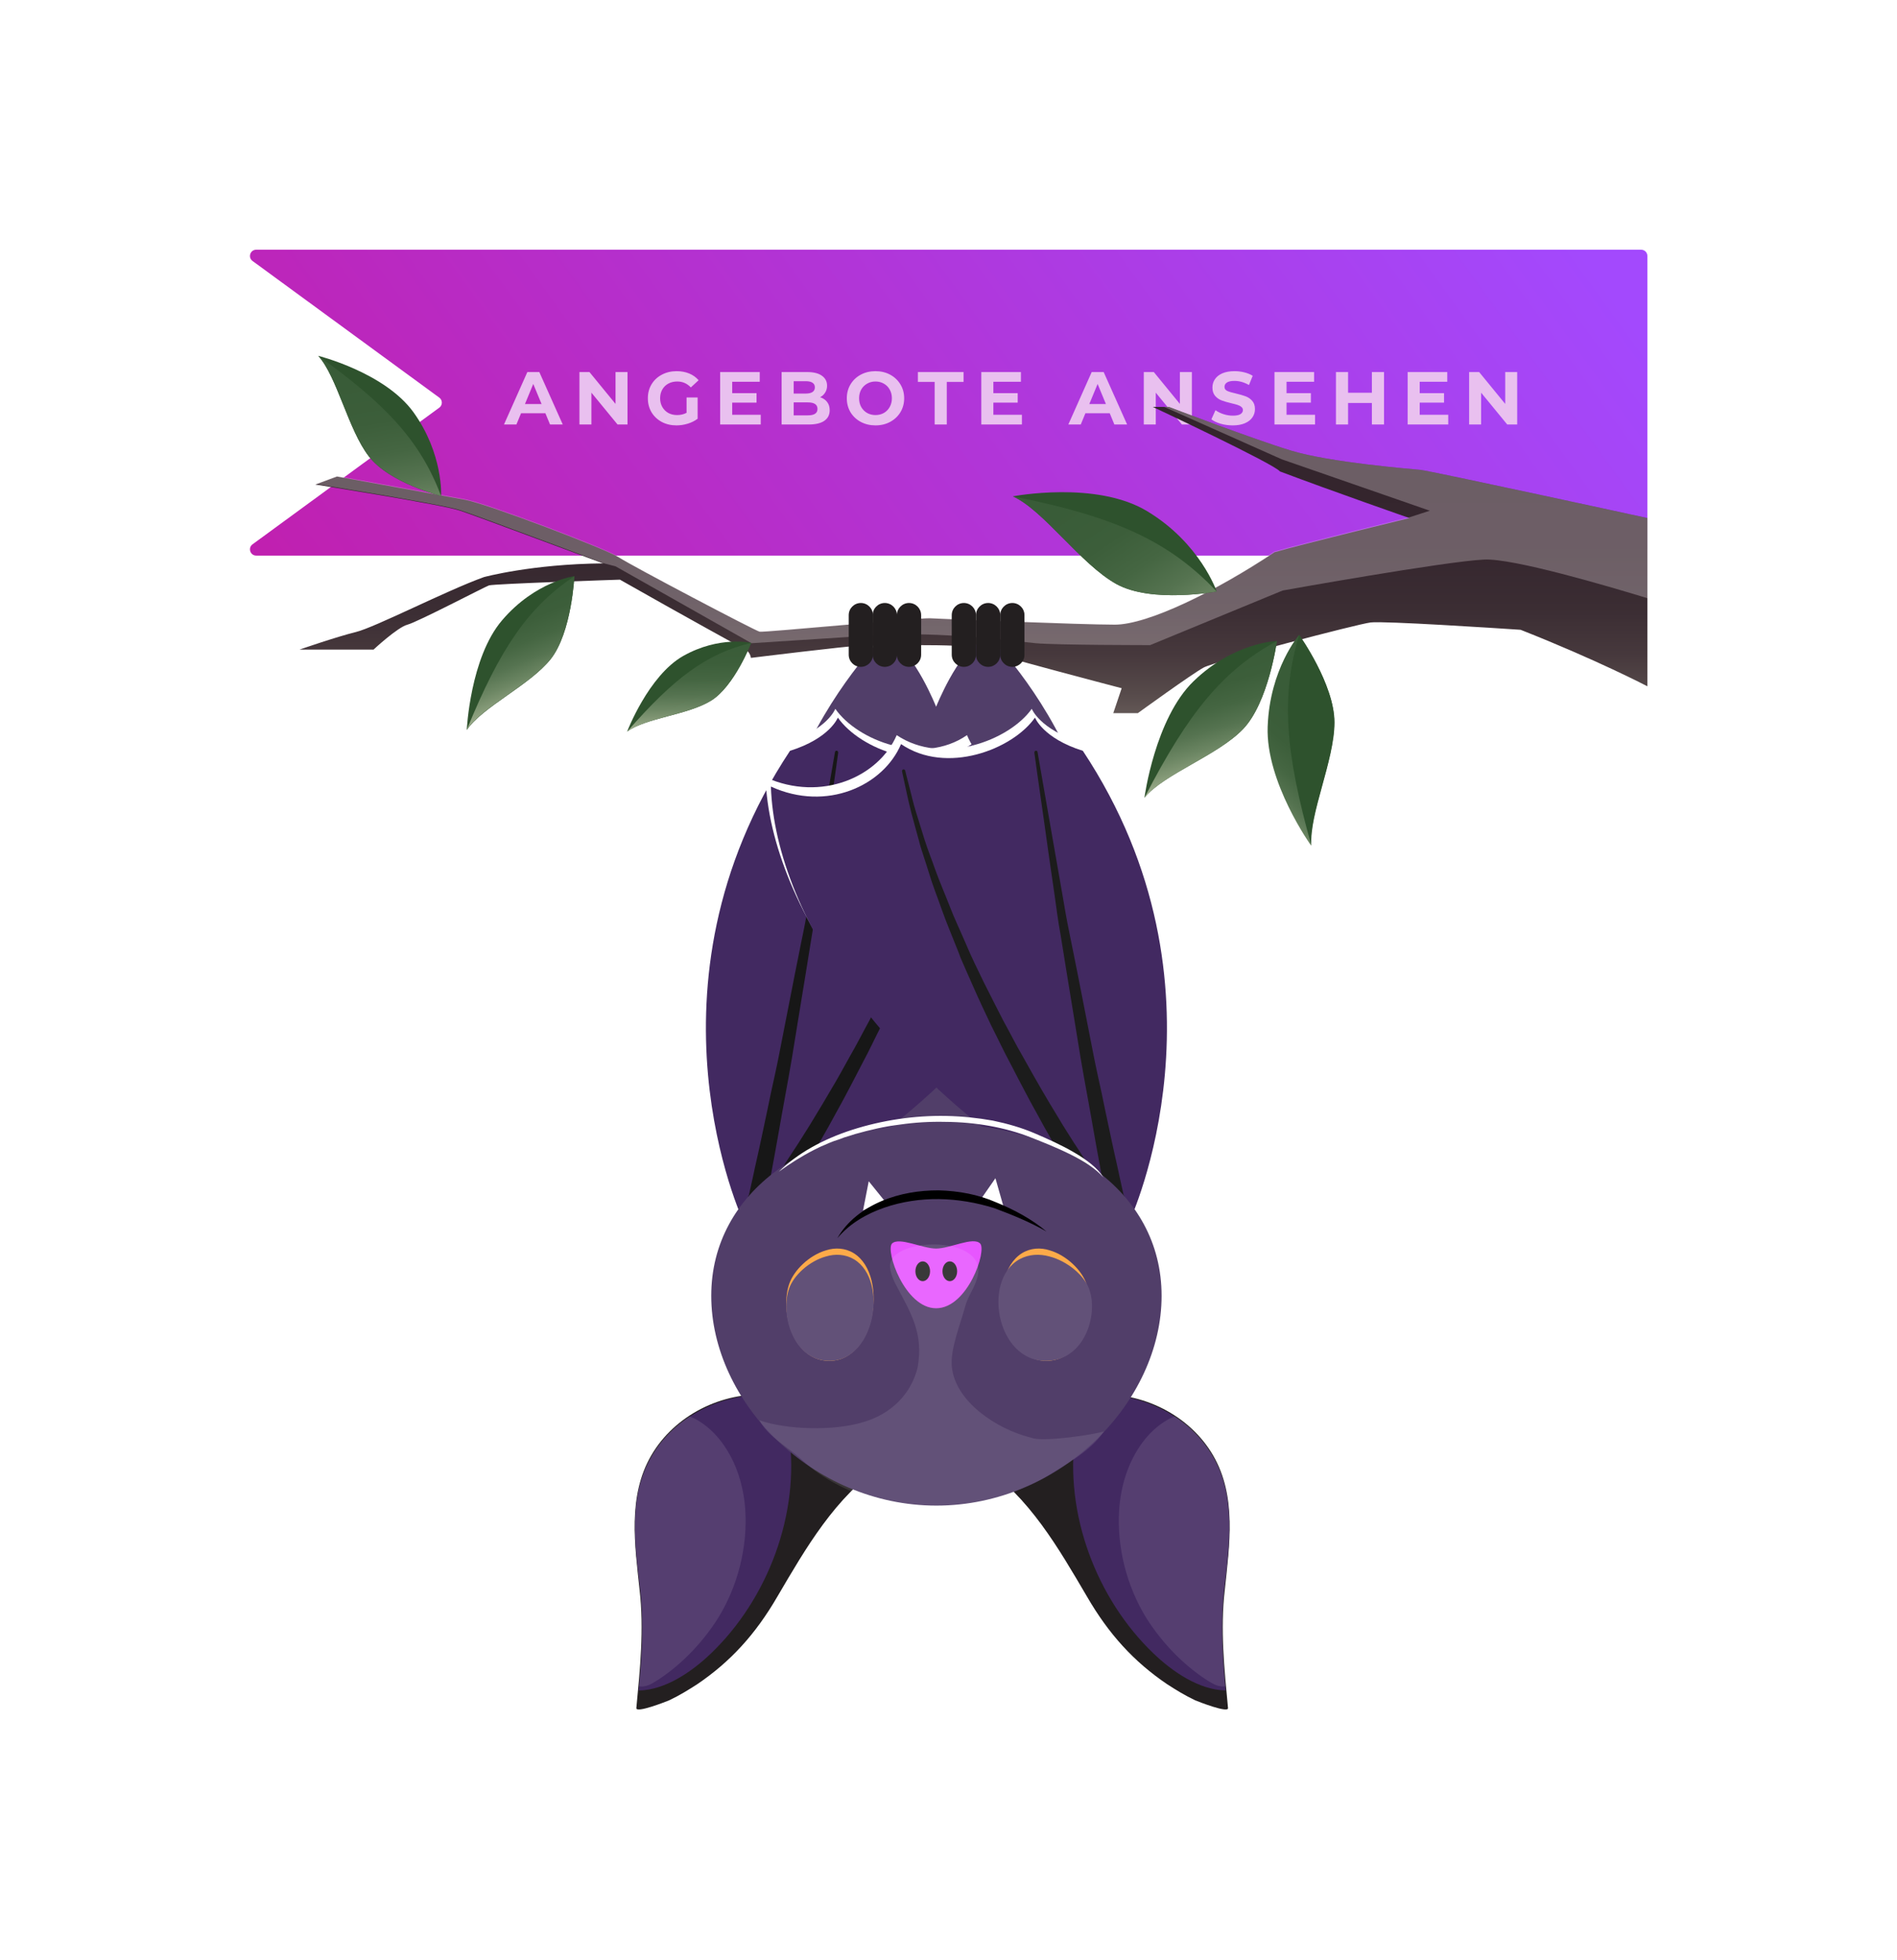
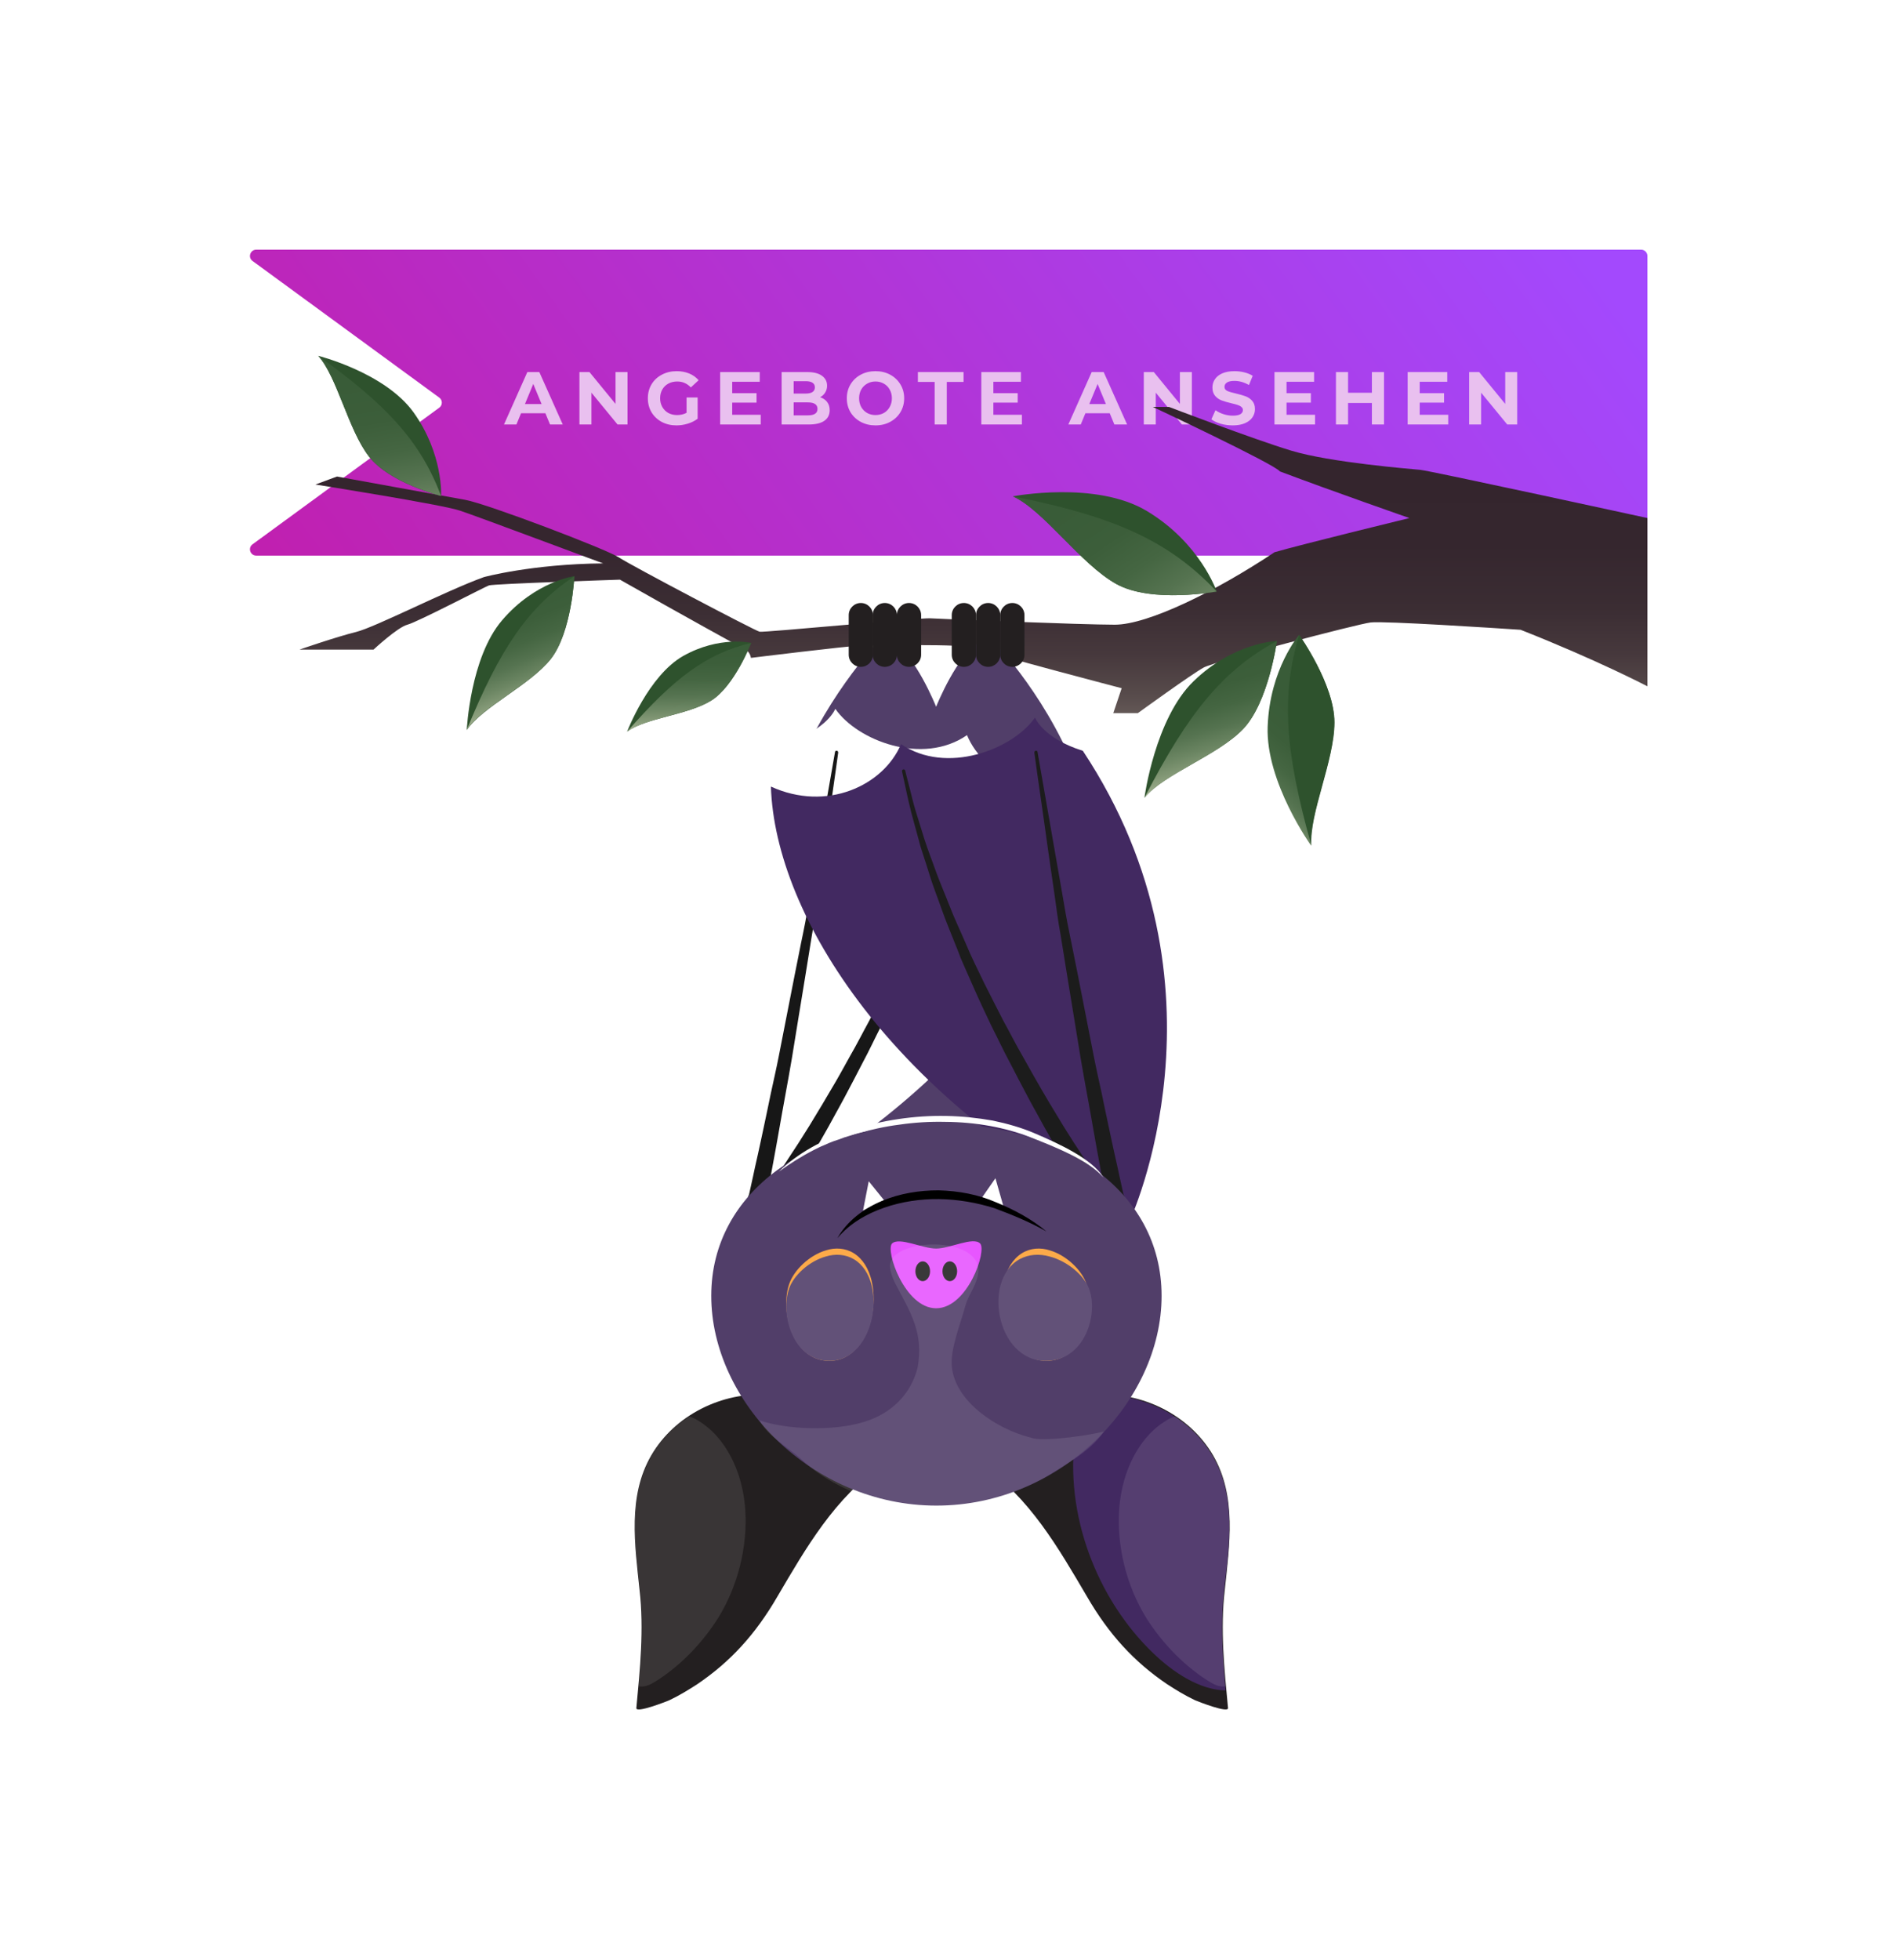
<svg xmlns="http://www.w3.org/2000/svg" fill="none" viewBox="0 0 304 314">
  <g filter="url(#i)">
    <path d="m264 37c0-0.552-0.448-1-1-1h-221.94c-0.967 0-1.371 1.236-0.59 1.807l29.925 21.886c0.546 0.4 0.546 1.215 0 1.614l-29.925 21.886c-0.781 0.571-0.377 1.807 0.59 1.807h221.94c0.552 0 1-0.448 1-1v-47z" fill="url(#h)" />
    <path d="m87.401 62.2h-3.9l-0.744 1.8h-1.992l3.744-8.4h1.92l3.756 8.4h-2.04l-0.744-1.8zm-0.612-1.476l-1.332-3.216-1.332 3.216h2.664zm13.772-5.124v8.4h-1.597l-4.188-5.1v5.1h-1.92v-8.4h1.608l4.176 5.1v-5.1h1.921zm9.463 4.068h1.776v3.408c-0.456 0.344-0.984 0.608-1.584 0.792s-1.204 0.276-1.812 0.276c-0.872 0-1.656-0.184-2.352-0.552-0.696-0.376-1.244-0.892-1.644-1.548-0.392-0.664-0.588-1.412-0.588-2.244s0.196-1.576 0.588-2.232c0.4-0.664 0.952-1.18 1.656-1.548 0.704-0.376 1.496-0.564 2.376-0.564 0.736 0 1.404 0.124 2.004 0.372s1.104 0.608 1.512 1.08l-1.248 1.152c-0.6-0.632-1.324-0.948-2.172-0.948-0.536 0-1.012 0.112-1.428 0.336s-0.74 0.54-0.972 0.948-0.348 0.876-0.348 1.404c0 0.52 0.116 0.984 0.348 1.392s0.552 0.728 0.96 0.96c0.416 0.224 0.888 0.336 1.416 0.336 0.56 0 1.064-0.12 1.512-0.36v-2.46zm11.886 2.772v1.56h-6.504v-8.4h6.348v1.56h-4.416v1.824h3.9v1.512h-3.9v1.944h4.572zm9.515-2.808c0.48 0.152 0.856 0.408 1.128 0.768 0.272 0.352 0.408 0.788 0.408 1.308 0 0.736-0.288 1.304-0.864 1.704-0.568 0.392-1.4 0.588-2.496 0.588h-4.344v-8.4h4.104c1.024 0 1.808 0.196 2.352 0.588 0.552 0.392 0.828 0.924 0.828 1.596 0 0.408-0.1 0.772-0.3 1.092-0.192 0.32-0.464 0.572-0.816 0.756zm-4.236-2.568v1.98h1.932c0.48 0 0.844-0.084 1.092-0.252s0.372-0.416 0.372-0.744-0.124-0.572-0.372-0.732c-0.248-0.168-0.612-0.252-1.092-0.252h-1.932zm2.268 5.472c0.512 0 0.896-0.084 1.152-0.252 0.264-0.168 0.396-0.428 0.396-0.78 0-0.696-0.516-1.044-1.548-1.044h-2.268v2.076h2.268zm10.843 1.608c-0.872 0-1.66-0.188-2.364-0.564-0.696-0.376-1.244-0.892-1.644-1.548-0.392-0.664-0.588-1.408-0.588-2.232s0.196-1.564 0.588-2.22c0.4-0.664 0.948-1.184 1.644-1.56 0.704-0.376 1.492-0.564 2.364-0.564s1.656 0.188 2.352 0.564 1.244 0.896 1.644 1.56c0.4 0.656 0.6 1.396 0.6 2.22s-0.2 1.568-0.6 2.232c-0.4 0.656-0.948 1.172-1.644 1.548s-1.48 0.564-2.352 0.564zm0-1.656c0.496 0 0.944-0.112 1.344-0.336 0.4-0.232 0.712-0.552 0.936-0.96 0.232-0.408 0.348-0.872 0.348-1.392s-0.116-0.984-0.348-1.392c-0.224-0.408-0.536-0.724-0.936-0.948-0.4-0.232-0.848-0.348-1.344-0.348s-0.944 0.116-1.344 0.348c-0.4 0.224-0.716 0.54-0.948 0.948-0.224 0.408-0.336 0.872-0.336 1.392s0.112 0.984 0.336 1.392c0.232 0.408 0.548 0.728 0.948 0.96 0.4 0.224 0.848 0.336 1.344 0.336zm9.48-5.304h-2.688v-1.584h7.32v1.584h-2.688v6.816h-1.944v-6.816zm13.982 5.256v1.56h-6.504v-8.4h6.348v1.56h-4.416v1.824h3.9v1.512h-3.9v1.944h4.572zm14.077-0.24h-3.9l-0.744 1.8h-1.992l3.744-8.4h1.92l3.756 8.4h-2.04l-0.744-1.8zm-0.612-1.476l-1.332-3.216-1.332 3.216h2.664zm13.772-5.124v8.4h-1.596l-4.188-5.1v5.1h-1.92v-8.4h1.608l4.176 5.1v-5.1h1.92zm6.547 8.544c-0.664 0-1.308-0.088-1.932-0.264-0.616-0.184-1.112-0.42-1.488-0.708l0.66-1.464c0.36 0.264 0.788 0.476 1.284 0.636s0.992 0.24 1.488 0.24c0.552 0 0.96-0.08 1.224-0.24 0.264-0.168 0.396-0.388 0.396-0.66 0-0.2-0.08-0.364-0.24-0.492-0.152-0.136-0.352-0.244-0.6-0.324-0.24-0.08-0.568-0.168-0.984-0.264-0.64-0.152-1.164-0.304-1.572-0.456s-0.76-0.396-1.056-0.732c-0.288-0.336-0.432-0.784-0.432-1.344 0-0.488 0.132-0.928 0.396-1.32 0.264-0.4 0.66-0.716 1.188-0.948 0.536-0.232 1.188-0.348 1.956-0.348 0.536 0 1.06 0.064 1.572 0.192s0.96 0.312 1.344 0.552l-0.6 1.476c-0.776-0.44-1.552-0.66-2.328-0.66-0.544 0-0.948 0.088-1.212 0.264-0.256 0.176-0.384 0.408-0.384 0.696s0.148 0.504 0.444 0.648c0.304 0.136 0.764 0.272 1.38 0.408 0.64 0.152 1.164 0.304 1.572 0.456s0.756 0.392 1.044 0.72c0.296 0.328 0.444 0.772 0.444 1.332 0 0.48-0.136 0.92-0.408 1.32-0.264 0.392-0.664 0.704-1.2 0.936s-1.188 0.348-1.956 0.348zm13.197-1.704v1.56h-6.504v-8.4h6.348v1.56h-4.416v1.824h3.9v1.512h-3.9v1.944h4.572zm11.05-6.84v8.4h-1.944v-3.444h-3.816v3.444h-1.944v-8.4h1.944v3.312h3.816v-3.312h1.944zm10.292 6.84v1.56h-6.504v-8.4h6.348v1.56h-4.416v1.824h3.9v1.512h-3.9v1.944h4.572zm11.051-6.84v8.4h-1.596l-4.188-5.1v5.1h-1.92v-8.4h1.608l4.176 5.1v-5.1h1.92z" fill="#E9C0EF" />
    <path d="m264 78.986s-34.775-7.57-36.408-7.723c-1.585-0.153-14.41-1.176-20.654-3.069-6.244-1.892-19.597-7.007-19.597-7.007h-2.594s19.405 9.104 20.366 10.332c8.549 3.222 20.75 7.468 20.75 7.468s-17.196 4.194-21.615 5.473c-9.366 6.24-20.269 11.61-25.601 11.61-5.331 0-27.955-0.921-29.588-1.023s-26.609 2.302-27.33 2.148c-0.72-0.153-20.654-10.639-22.575-11.917-1.921-1.279-20.99-8.542-24.592-9.207s-20.558-3.734-20.558-3.734l-3.458 1.279s20.414 3.222 23.2 4.194c2.786 0.921 21.854 8.081 22.911 8.439-11.432 0.102-19.117 2.199-19.117 2.199-6.1 2.199-17.388 8.03-20.51 8.797s-9.03 2.813-9.03 2.813h11.864s3.843-3.581 5.428-3.99c1.585-0.409 12.344-6.035 13.065-6.291 0.721-0.256 20.99-0.921 20.99-0.921 10.183 5.78 19.405 10.843 20.174 11.253 0.72 0.409 0.816 1.278 0.816 1.278s15.755-1.943 17.388-1.943c1.585 0 16.907-0.409 18.876 0.409 2.018 0.87 23.152 6.393 23.152 6.393l-1.345 3.99h3.939s8.741-6.342 10.567-7.314c1.825-0.972 24.592-6.956 26.753-7.212 2.162-0.256 20.174 0.921 24.016 1.176 12.201 4.808 20.318 9.053 20.318 9.053v-26.955z" fill="url(#g)" />
-     <path d="m98.626 86.709s-0.865-0.204-2.209-0.563h0.192c-1.057-0.358-20.077-7.519-22.911-8.439-2.786-0.921-23.199-4.194-23.199-4.194l3.458-1.279s16.955 3.069 20.558 3.734 22.671 7.928 24.592 9.207c1.921 1.279 21.855 11.764 22.575 11.917 0.721 0.153 25.697-2.199 27.33-2.148 1.633 0.051 24.305 1.023 29.588 1.023 5.332 0 16.235-5.37 25.601-11.61 4.419-1.279 21.615-5.473 21.615-5.473l3.314-1.074-23.728-8.235-18.829-8.388h0.769s13.353 5.115 19.597 7.007c6.244 1.893 19.069 2.915 20.654 3.069 1.633 0.153 36.408 7.723 36.408 7.723v12.838c-6.532-1.995-21.47-6.393-26.129-6.189-6.1 0.256-32.326 4.961-32.326 4.961l-21.23 8.746s-15.034 0-18.348-0.307c-3.315-0.307-15.419-1.944-25.601-1.279-10.231 0.665-19.934 1.279-19.934 1.279l-21.806-12.326z" fill="#E8DCE2" fill-opacity=".31" />
    <path d="m70.69 75.454s0.384-6.7-4.419-13.401c-4.611-6.393-15.274-9.053-15.274-9.053 3.026 3.325 4.803 11.815 8.117 16.111s11.576 6.342 11.576 6.342z" fill="#2E522D" />
    <path d="m70.692 75.454s-8.262-2.097-11.576-6.342-5.091-12.787-8.117-16.111c11.095 7.928 16.427 13.81 19.693 22.454z" fill="url(#f)" />
    <path d="m194.98 90.75s-2.642-7.774-11.191-12.889c-8.166-4.91-21.471-2.353-21.471-2.353 4.948 2.199 10.904 10.894 16.619 14.066 5.716 3.12 16.043 1.176 16.043 1.176z" fill="#2E522D" />
    <path d="m194.98 90.75s-10.327 1.944-16.042-1.176c-5.716-3.12-11.672-11.815-16.62-14.066 16.235 3.222 24.977 7.109 32.662 15.242z" fill="url(#e)" />
    <path d="m92.046 88.295s-6.244 0.818-11.576 7.058c-5.139 5.984-5.668 17.595-5.668 17.595 2.546-3.734 10.087-7.161 13.449-11.355 3.362-4.245 3.795-13.298 3.795-13.298z" fill="#2E522D" />
    <path d="m92.046 88.295s-0.432 9.053-3.795 13.247c-3.362 4.245-10.903 7.621-13.449 11.355 5.332-13.043 9.847-19.641 17.244-24.602z" fill="url(#d)" />
    <path d="m120.38 98.984s-5.091-1.176-10.903 2.098c-5.572 3.171-8.982 12.121-8.982 12.121 2.93-2.199 9.75-2.659 13.449-4.961 3.746-2.301 6.436-9.258 6.436-9.258z" fill="#2E522D" />
    <path d="m120.38 98.986s-2.69 6.956-6.436 9.257c-3.747 2.302-10.519 2.762-13.449 4.962 7.541-8.644 12.777-12.532 19.885-14.219z" fill="url(#c)" />
    <path d="m204.63 98.678s-6.917 0.205-13.353 6.444c-6.196 5.984-7.878 18.669-7.878 18.669 3.122-3.836 11.72-6.752 15.803-10.997s5.428-14.116 5.428-14.116z" fill="#2E522D" />
    <path d="m204.63 98.678s-1.345 9.871-5.428 14.116-12.681 7.212-15.803 10.997c7.061-13.708 12.633-20.459 21.231-25.113z" fill="url(#b)" />
    <path d="m208.19 97.706s-4.707 5.421-5.043 14.679c-0.337 8.9 6.964 19.078 6.964 19.078-0.384-5.064 3.699-13.605 3.699-19.743 0.048-6.086-5.62-14.014-5.62-14.014z" fill="url(#a)" />
    <path d="m208.19 97.706s5.668 7.928 5.668 14.014c0 6.087-4.083 14.679-3.699 19.743-4.227-15.037-4.899-23.988-1.969-33.757z" fill="#2E522D" />
    <path d="m126.76 121.95c4.702-13.554 13.953-23.119 13.953-23.119h2.198c3.68 1.79 7.105 10.383 7.105 10.383s3.424-8.593 7.104-10.383h2.198s9.302 9.565 13.953 23.119c4.703 13.554 6.338 49.306 2.709 65.826l-26.015-2.097-26.016 2.097c-3.476-16.52-1.84-52.272 2.811-65.826z" fill="#513E69" />
    <path d="m118.94 189.59s-17.234-37.229 7.386-74.762c6.28-1.98 7.537-5.282 7.537-5.282 3.517 5.079 13.968 9.142 21.102 4.216 2.764 6.602 11.708 10.818 20.5 6.755-0.653 20.722-19.444 50.179-56.525 69.073z" fill="#fff" />
-     <path d="m119.09 191.56s-17.531-37.491 7.513-75.289c6.389-1.994 7.667-5.319 7.667-5.319 3.578 5.115 14.209 9.207 21.467 4.245 2.811 6.649 11.909 10.895 20.853 6.803-0.664 20.868-19.78 50.533-57.5 69.56z" fill="#422961" />
    <path d="m124.26 184.66s0.153-0.255 0.46-0.665c0.307-0.409 0.715-1.074 1.278-1.892 0.562-0.818 1.175-1.841 1.942-2.967 0.715-1.176 1.584-2.455 2.453-3.938 0.869-1.432 1.84-3.018 2.811-4.706 1.023-1.687 1.994-3.478 3.016-5.319 1.073-1.841 2.044-3.785 3.118-5.728 1.022-1.995 2.044-3.99 3.066-6.036 0.512-1.023 0.972-2.046 1.483-3.069 0.255-0.511 0.46-1.023 0.715-1.534 0.205-0.511 0.46-1.023 0.665-1.534 0.869-2.046 1.84-4.041 2.606-6.036 0.767-1.995 1.585-3.836 2.249-5.677 0.307-0.921 0.665-1.79 0.971-2.66 0.154-0.409 0.307-0.869 0.46-1.278 0.154-0.41 0.256-0.819 0.409-1.228 0.511-1.637 0.971-3.12 1.38-4.45s0.665-2.506 0.92-3.478c0.511-1.943 0.767-3.018 0.767-3.018 0.051-0.153 0.153-0.204 0.307-0.204 0.153 0.051 0.204 0.153 0.204 0.307 0 0-0.256 1.125-0.664 3.069-0.205 0.971-0.46 2.148-0.818 3.529-0.358 1.33-0.767 2.864-1.227 4.501-0.102 0.409-0.204 0.818-0.358 1.278-0.153 0.41-0.255 0.87-0.409 1.279-0.306 0.87-0.562 1.79-0.868 2.711-0.563 1.892-1.329 3.785-2.045 5.831-0.715 2.046-1.584 4.04-2.402 6.137-0.205 0.512-0.409 1.023-0.613 1.586-0.205 0.511-0.46 1.023-0.665 1.534-0.46 1.023-0.92 2.097-1.38 3.12-0.92 2.097-1.891 4.143-2.862 6.189-1.022 1.995-1.942 3.99-2.965 5.882-0.971 1.893-1.942 3.734-2.862 5.473s-1.84 3.324-2.658 4.859c-0.817 1.483-1.635 2.864-2.351 4.04-0.715 1.177-1.329 2.251-1.891 3.069-0.511 0.87-0.92 1.535-1.227 1.995-0.306 0.46-0.46 0.716-0.46 0.716-0.46 0.665-1.328 0.87-2.044 0.46-0.664-0.46-0.869-1.329-0.46-2.045-0.051-0.052-0.051-0.052-0.051-0.103z" fill="#171717" />
    <path d="m120.01 187.47s0.256-1.125 0.665-3.017c0.204-0.972 0.46-2.149 0.766-3.478 0.307-1.33 0.614-2.865 0.971-4.501 0.358-1.637 0.716-3.427 1.125-5.371 0.409-1.892 0.869-3.887 1.278-5.984 0.817-4.143 1.686-8.593 2.555-13.043 0.46-2.199 0.869-4.449 1.329-6.598 0.46-2.199 0.818-4.347 1.176-6.444 0.715-4.194 1.431-8.081 1.993-11.406 1.176-6.7 1.942-11.15 1.942-11.15 0-0.154 0.154-0.256 0.307-0.205 0.153 0 0.204 0.154 0.204 0.307 0 0-0.613 4.501-1.584 11.201-0.46 3.376-1.022 7.263-1.636 11.457-0.306 2.098-0.562 4.297-0.971 6.445-0.358 2.199-0.715 4.45-1.073 6.649-0.716 4.45-1.482 8.951-2.147 13.145-0.358 2.097-0.715 4.092-1.073 6.035-0.358 1.893-0.665 3.734-0.971 5.422-0.307 1.688-0.563 3.222-0.818 4.552-0.256 1.33-0.46 2.557-0.665 3.529-0.357 1.944-0.562 3.069-0.562 3.069-0.153 0.818-0.92 1.33-1.738 1.177-0.817-0.154-1.328-0.921-1.175-1.739 0.102 0 0.102-0.052 0.102-0.052z" fill="#171717" />
-     <path d="m180.65 189.59s17.676-37.229-7.576-74.762c-6.441-1.98-7.73-5.282-7.73-5.282-3.607 5.079-14.326 9.142-21.644 4.216-2.834 6.602-12.007 10.818-21.025 6.755 0.67 20.722 19.943 50.179 57.975 69.073z" fill="#fff" />
    <path d="m181.04 191.56s17.532-37.491-7.513-75.289c-6.389-1.994-7.667-5.319-7.667-5.319-3.577 5.115-14.209 9.207-21.466 4.245-2.811 6.649-11.909 10.895-20.854 6.803 0.665 20.868 19.78 50.533 57.5 69.56z" fill="#422961" />
    <path d="m175.83 184.66s-0.153-0.255-0.46-0.665c-0.307-0.409-0.716-1.074-1.278-1.892s-1.175-1.841-1.942-2.967c-0.716-1.176-1.584-2.455-2.453-3.938-0.869-1.432-1.84-3.018-2.811-4.706-0.972-1.687-1.994-3.478-3.016-5.319-1.073-1.841-2.044-3.785-3.118-5.728-1.022-1.995-2.044-3.99-3.066-6.036-0.512-1.023-0.972-2.046-1.483-3.069-0.255-0.511-0.46-1.023-0.715-1.534-0.205-0.511-0.46-1.023-0.665-1.534-0.869-2.046-1.84-4.041-2.606-6.036-0.767-1.995-1.585-3.836-2.249-5.677-0.307-0.921-0.665-1.79-0.971-2.66-0.154-0.409-0.307-0.869-0.46-1.278-0.154-0.41-0.256-0.819-0.409-1.228-0.511-1.637-0.971-3.12-1.38-4.45s-0.665-2.506-0.92-3.478c-0.511-1.943-0.767-3.018-0.767-3.018-0.051-0.153-0.153-0.204-0.307-0.204-0.153 0.051-0.204 0.153-0.204 0.307 0 0 0.255 1.125 0.664 3.069 0.205 0.971 0.46 2.148 0.818 3.529 0.358 1.33 0.767 2.864 1.227 4.501 0.102 0.409 0.204 0.818 0.358 1.278 0.153 0.41 0.255 0.87 0.408 1.279 0.307 0.87 0.563 1.79 0.869 2.711 0.563 1.892 1.329 3.785 2.045 5.831 0.715 2.046 1.584 4.04 2.402 6.137 0.204 0.512 0.409 1.023 0.613 1.586 0.205 0.511 0.46 1.023 0.665 1.534 0.46 1.023 0.92 2.097 1.38 3.12 0.92 2.097 1.891 4.143 2.862 6.189 1.022 1.995 1.942 3.99 2.965 5.882 0.971 1.893 1.942 3.734 2.862 5.473s1.84 3.324 2.658 4.859c0.817 1.483 1.635 2.864 2.351 4.04 0.715 1.177 1.329 2.251 1.891 3.069 0.511 0.87 0.92 1.535 1.226 1.995 0.307 0.46 0.46 0.716 0.46 0.716 0.46 0.665 1.329 0.87 2.045 0.46 0.664-0.46 0.869-1.329 0.46-2.045 0.051-0.052 0.051-0.052 0.051-0.103z" fill="#1C1C1C" />
    <path d="m180.07 187.47s-0.256-1.125-0.664-3.017c-0.205-0.972-0.46-2.149-0.767-3.478-0.307-1.33-0.613-2.865-0.971-4.501-0.358-1.637-0.716-3.427-1.125-5.371-0.409-1.892-0.869-3.887-1.277-5.984-0.818-4.143-1.687-8.593-2.556-13.043-0.46-2.199-0.869-4.449-1.329-6.598-0.46-2.199-0.818-4.347-1.175-6.444-0.716-4.194-1.432-8.081-1.994-11.406-1.175-6.7-1.942-11.15-1.942-11.15 0-0.154-0.153-0.256-0.307-0.205-0.153 0-0.204 0.154-0.204 0.307 0 0 0.613 4.501 1.584 11.201 0.46 3.376 1.023 7.263 1.636 11.457 0.307 2.098 0.562 4.297 0.971 6.445 0.358 2.199 0.716 4.45 1.073 6.649 0.716 4.45 1.483 8.951 2.147 13.145 0.358 2.097 0.716 4.092 1.073 6.035 0.358 1.893 0.665 3.734 0.971 5.422 0.307 1.688 0.563 3.222 0.818 4.552 0.256 1.33 0.46 2.557 0.665 3.529 0.357 1.944 0.562 3.069 0.562 3.069 0.153 0.818 0.92 1.33 1.738 1.177 0.817-0.154 1.329-0.921 1.175-1.739-0.102 0-0.102-0.052-0.102-0.052z" fill="#1C1C1C" />
    <path d="m186.75 264.42c-5.356-3.62-9.39-8.056-12.866-14.056-4.566-7.764-9.227-15.926-16.935-21.137 4.026-6.298 10.898-10.7 18.354-11.198s15.035 3.27 18.784 9.71c3.817 6.551 2.632 14.368 1.882 21.535-0.739 6.322-0.078 12.692 0.515 18.952 0.078 0.866-4.745-1.027-5.258-1.242-1.609-0.757-3.087-1.671-4.476-2.564z" fill="#fff" />
    <path d="m187.06 265.81c-5.356-3.619-9.39-8.056-12.867-14.056-4.566-7.763-9.226-15.926-16.935-21.136 4.027-6.299 10.898-10.701 18.355-11.199 7.456-0.498 15.035 3.27 18.784 9.711 3.817 6.551 2.631 14.368 1.881 21.534-0.739 6.322-0.078 12.692 0.515 18.952 0.078 0.866-4.744-1.027-5.258-1.242-1.609-0.757-3.087-1.671-4.475-2.564z" fill="#231F20" />
    <path d="m172.44 224.88c-0.063 0.267-0.147 0.624-0.121 0.913-1.766 12.669 3.388 26.315 12.52 35.063 2.992 2.873 7.273 5.861 11.583 5.938-0.515-5.394-0.852-10.746-0.255-16.066 0.839-7.145 2.025-14.962-1.882-21.534-3.749-6.441-11.438-10.141-18.784-9.711-0.199 0.047-0.288 0.026-0.487 0.073-0.242 0.226-0.572 0.43-0.835 0.745-0.96 1.279-1.449 2.952-1.739 4.579z" fill="#422961" />
    <path d="m193.18 264.99c0.739 0.457 1.546 1.024 2.369 1.125 0.267 0.063 0.556 0.037 0.844 0.011-0.468-5.195-0.757-10.347-0.203-15.489 0.839-7.146 2.025-14.962-1.882-21.534-1.476-2.515-3.593-4.71-6.056-6.233-0.33 0.204-0.729 0.298-1.059 0.503-1.742 1.001-3.08 2.285-4.193 3.811-2.225 3.052-3.397 6.824-3.657 10.717-0.366 5.939 1.181 12.142 4.38 17.323 2.472 3.879 5.715 7.282 9.457 9.766z" fill="#fff" opacity=".1" />
    <path d="m112.06 264.43c5.356-3.619 9.389-8.056 12.866-14.056 4.566-7.763 9.227-15.926 16.935-21.137-4.026-6.298-10.898-10.7-18.354-11.198s-15.035 3.27-18.784 9.711c-3.817 6.551-2.632 14.367-1.882 21.534 0.739 6.322 0.078 12.692-0.515 18.952-0.078 0.866 4.744-1.027 5.258-1.242 1.609-0.757 3.087-1.671 4.476-2.564z" fill="#fff" />
    <path d="m111.71 265.81c5.356-3.619 9.39-8.056 12.867-14.055 4.566-7.764 9.226-15.926 16.935-21.137-4.027-6.299-10.899-10.701-18.355-11.199s-15.035 3.27-18.784 9.711c-3.817 6.551-2.631 14.368-1.881 21.534 0.738 6.322 0.077 12.692-0.515 18.952-0.078 0.866 4.744-1.026 5.257-1.242 1.61-0.757 3.087-1.671 4.476-2.564z" fill="#231F20" />
-     <path d="m126.33 224.89c0.063 0.268 0.147 0.624 0.121 0.913 1.766 12.67-3.388 26.315-12.52 35.064-2.992 2.872-7.273 5.861-11.583 5.937 0.515-5.394 0.852-10.746 0.255-16.066-0.839-7.145-2.025-14.962 1.882-21.534 3.749-6.441 11.438-10.141 18.784-9.711 0.199 0.047 0.288 0.026 0.487 0.073 0.242 0.226 0.572 0.43 0.835 0.745 0.96 1.279 1.449 2.953 1.739 4.579z" fill="#422961" />
    <path d="m105.6 265c-0.739 0.457-1.546 1.025-2.369 1.125-0.267 0.063-0.556 0.037-0.844 0.011 0.468-5.195 0.757-10.347 0.203-15.489-0.839-7.145-2.025-14.962 1.882-21.534 1.476-2.515 3.593-4.709 6.056-6.233 0.33 0.205 0.729 0.299 1.059 0.503 1.742 1.001 3.08 2.285 4.193 3.811 2.225 3.052 3.397 6.824 3.657 10.717 0.366 5.939-1.181 12.142-4.38 17.323-2.472 3.879-5.715 7.282-9.457 9.766z" fill="#fff" opacity=".1" />
    <path d="m113.98 203.58c0 16.929 16.151 33.603 36.084 33.603 19.934 0 36.085-16.674 36.085-33.603 0-16.93-16.151-27.62-36.085-27.62-19.933 0-36.084 10.741-36.084 27.62z" fill="#513E69" />
    <path d="m142.96 195.19c1.175-1.075 4.855 0.818 7.053 0.818 2.249 0 5.929-1.944 7.053-0.818 1.125 1.125-1.993 10.382-7.053 10.382-5.009 0-8.178-9.257-7.053-10.382z" fill="#E756FF" />
    <path d="m152.21 201.23c-0.649 0-1.175-0.71-1.175-1.586 0-0.875 0.526-1.585 1.175-1.585 0.65 0 1.176 0.71 1.176 1.585 0 0.876-0.526 1.586-1.176 1.586z" fill="#242424" />
    <path d="m147.87 201.23c-0.649 0-1.175-0.71-1.175-1.586 0-0.875 0.526-1.585 1.175-1.585 0.65 0 1.176 0.71 1.176 1.585 0 0.876-0.526 1.586-1.176 1.586z" fill="#242424" />
    <path d="m160.29 100.88c0 1.074 0.869 1.944 1.942 1.944 1.074 0 1.942-0.87 1.942-1.944v-6.342c0-1.074-0.868-1.944-1.942-1.944-1.073 0-1.942 0.87-1.942 1.944v6.342z" fill="#231F20" />
    <path d="m156.41 100.88c0 1.074 0.869 1.944 1.942 1.944 1.074 0 1.942-0.87 1.942-1.944v-6.342c0-1.074-0.868-1.944-1.942-1.944-1.073 0-1.942 0.87-1.942 1.944v6.342z" fill="#231F20" />
    <path d="m152.52 100.88c0 1.074 0.869 1.944 1.942 1.944s1.942-0.87 1.942-1.944v-6.342c0-1.074-0.869-1.944-1.942-1.944s-1.942 0.87-1.942 1.944v6.342z" fill="#231F20" />
    <path d="m143.73 100.88c0 1.074 0.869 1.944 1.943 1.944 1.073 0 1.942-0.87 1.942-1.944v-6.342c0-1.074-0.869-1.944-1.942-1.944-1.074 0-1.943 0.87-1.943 1.944v6.342z" fill="#231F20" />
    <path d="m139.85 100.88c0 1.074 0.869 1.944 1.942 1.944 1.074 0 1.943-0.87 1.943-1.944v-6.342c0-1.074-0.869-1.944-1.943-1.944-1.073 0-1.942 0.87-1.942 1.944v6.342z" fill="#231F20" />
    <path d="m136.01 100.88c0 1.074 0.869 1.944 1.942 1.944 1.074 0 1.942-0.87 1.942-1.944v-6.342c0-1.074-0.868-1.944-1.942-1.944-1.073 0-1.942 0.87-1.942 1.944v6.342z" fill="#231F20" />
    <path d="m168.21 232.22c-3.34 2.117-10.571 4.736-14.589 5.244-8.222 1.124-18.883-1.777-25.023-7.545-2.284-2.119-5.478-3.714-6.899-6.394 4.429 1.505 11.822 1.732 16.56 0.307 4.719-1.351 7.766-4.654 8.788-8.746 1.022-5.626-1.172-8.879-3.582-13.489-0.359-0.73-0.702-1.582-0.8-2.401-0.935-5.087 15.843-5.606 13.981 1.346-0.554 2.071-1.472 2.844-2.026 4.915-0.733 2.736-2.427 6.837-2.066 9.629 0.615 5.397 6.977 9.773 12.614 11.205 0.148 0.04 0.37 0.099 0.518 0.139 2.257 0.446 8.994-0.521 11.213-1.115-1.98 2.957-5.651 5.025-8.689 6.905z" fill="#fff" opacity=".1" />
    <path d="m176.82 184.61c-2.325-2.723-7.721-4.882-11.729-6.446-4.007-1.563-8.761-2.426-13.593-2.451-2.462-0.059-4.903 0.087-7.323 0.439-2.425 0.3-4.823 0.858-7.131 1.51-0.556 0.161-1.107 0.373-1.745 0.542-0.551 0.213-1.102 0.425-1.659 0.586-0.551 0.212-1.103 0.425-1.649 0.688-0.551 0.213-1.016 0.468-1.562 0.732-2.022 1.038-3.866 2.214-5.619 3.485 1.413-1.392 3.16-2.714 5.172-3.855s4.206-2.093 6.584-2.856c4.755-1.527 9.994-2.323 15.08-2.221 2.543 0.051 5.026 0.316 7.443 0.744 2.342 0.487 4.619 1.137 6.673 2.017 4.024 1.718 9.285 4.151 11.058 7.086z" fill="#fff" />
    <path d="m159.52 184.74l-2.256 3.248 3.531 1.23-1.275-4.478z" fill="#fff" />
    <path d="m141.67 188.26l-2.452-3.035-0.914 4.689 3.366-1.654z" fill="#fff" />
    <path d="m167.7 193.27c-2.716-1.542-5.55-2.692-8.352-3.734-2.877-0.901-5.871-1.411-8.842-1.454-2.972-0.044-6.028 0.412-8.811 1.378-2.783 0.965-5.51 2.505-7.507 4.889 1.54-2.719 4.135-4.692 7.069-5.94s6.099-1.737 9.178-1.727c3.221 0.086 6.357 0.671 9.224 1.93 2.835 1.151 5.659 2.659 8.041 4.658z" fill="#000" />
    <path d="m132.37 196.29c1.461-0.469 3.083-0.391 4.462 0.468 5.841 3.669 3.245 18.421-4.867 17.172-5.111-0.781-6.896-8.118-5.517-12.177 0.73-2.263 3.245-4.683 5.922-5.463z" fill="#FDAA49" />
    <path d="m129.2 208.58c-1.841-2.515-0.961-6.25 2.481-6.935 3.362-0.61 5.763 2.667 5.443 5.639-0.32 3.963-5.763 4.268-7.924 1.296z" fill="#231F20" />
    <path d="m132.4 203.18c0.641-0.686 0.801-1.753 0.4-2.591-0.4-0.838-1.44-1.219-2.321-1.067-2.961 0.686-1.361 5.106 1.281 4.039 0.24-0.076 0.48-0.228 0.64-0.381z" fill="#fff" />
    <path d="m132.37 197.27c1.461-0.442 3.083-0.369 4.462 0.442 5.841 3.465 3.245 17.398-4.867 16.218-5.111-0.737-6.896-7.666-5.517-11.5 0.73-2.138 3.245-4.423 5.922-5.16z" fill="#625178" />
    <path d="m168.22 196.29c-1.461-0.469-3.083-0.391-4.462 0.468-5.842 3.669-3.246 18.421 4.867 17.172 5.111-0.781 6.896-8.118 5.517-12.177-0.73-2.263-3.245-4.683-5.922-5.463z" fill="#FDAA49" />
    <path d="m170.9 208.44c1.866-2.576 0.973-6.4-2.515-7.103-3.408-0.624-5.841 2.732-5.517 5.776 0.325 4.059 5.841 4.371 8.032 1.327z" fill="#231F20" />
    <path d="m167.65 202.92c-0.649-0.702-0.811-1.795-0.405-2.654 0.405-0.858 1.46-1.248 2.353-1.092 3.001 0.702 1.379 5.229-1.299 4.137-0.243-0.078-0.486-0.235-0.649-0.391z" fill="#fff" />
    <path d="m168.17 197.27c-1.565-0.442-3.303-0.369-4.781 0.442-6.259 3.465-3.477 17.398 5.215 16.218 5.476-0.737 7.389-7.666 5.911-11.5-0.782-2.138-3.477-4.423-6.345-5.16z" fill="#625178" />
  </g>
  <defs>
    <filter id="i" x=".059" y="0" width="303.94" height="313.85" color-interpolation-filters="sRGB" filterUnits="userSpaceOnUse">
      <feFlood flood-opacity="0" result="BackgroundImageFix" />
      <feColorMatrix in="SourceAlpha" values="0 0 0 0 0 0 0 0 0 0 0 0 0 0 0 0 0 0 127 0" />
      <feOffset dy="4" />
      <feGaussianBlur stdDeviation="20" />
      <feColorMatrix values="0 0 0 0 0 0 0 0 0 0 0 0 0 0 0 0 0 0 0.01 0" />
      <feBlend in2="BackgroundImageFix" result="effect1_dropShadow" />
      <feBlend in="SourceGraphic" in2="effect1_dropShadow" result="shape" />
    </filter>
    <linearGradient id="h" x1="259.5" x2="86.236" y1="43.708" y2="169.31" gradientUnits="userSpaceOnUse">
      <stop stop-color="#A349FD" offset="0" />
      <stop stop-color="#C020B0" offset=".932" />
    </linearGradient>
    <linearGradient id="g" x1="155.98" x2="155.98" y1="130.4" y2="57.048" gradientUnits="userSpaceOnUse">
      <stop stop-color="#FCFBDB" offset="0" />
      <stop stop-color="#F1EFD1" offset=".013" />
      <stop stop-color="#C9C5AF" offset=".062" />
      <stop stop-color="#A59E8F" offset=".117" />
      <stop stop-color="#867D74" offset=".176" />
      <stop stop-color="#6C615E" offset=".242" />
      <stop stop-color="#574B4B" offset=".315" />
      <stop stop-color="#47393D" offset=".399" />
      <stop stop-color="#3B2D33" offset=".503" />
      <stop stop-color="#35262E" offset=".644" />
      <stop stop-color="#33242C" offset="1" />
    </linearGradient>
    <linearGradient id="f" x1="64.79" x2="59.089" y1="91.395" y2="56.722" gradientUnits="userSpaceOnUse">
      <stop stop-color="#FCFBDB" offset="0" />
      <stop stop-color="#D7DDBC" offset=".078" />
      <stop stop-color="#ADBB99" offset=".181" />
      <stop stop-color="#899D7B" offset=".29" />
      <stop stop-color="#6C8663" offset=".404" />
      <stop stop-color="#557350" offset=".524" />
      <stop stop-color="#456642" offset=".654" />
      <stop stop-color="#3C5E3A" offset=".801" />
      <stop stop-color="#395C38" offset="1" />
    </linearGradient>
    <linearGradient id="e" x1="195.6" x2="171.88" y1="111.87" y2="76.397" gradientUnits="userSpaceOnUse">
      <stop stop-color="#FCFBDB" offset="0" />
      <stop stop-color="#D7DDBC" offset=".078" />
      <stop stop-color="#ADBB99" offset=".181" />
      <stop stop-color="#899D7B" offset=".29" />
      <stop stop-color="#6C8663" offset=".404" />
      <stop stop-color="#557350" offset=".524" />
      <stop stop-color="#456642" offset=".654" />
      <stop stop-color="#3C5E3A" offset=".801" />
      <stop stop-color="#395C38" offset="1" />
    </linearGradient>
    <linearGradient id="d" x1="87.733" x2="79.61" y1="112.64" y2="92.61" gradientUnits="userSpaceOnUse">
      <stop stop-color="#FCFBDB" offset="0" />
      <stop stop-color="#D7DDBC" offset=".078" />
      <stop stop-color="#ADBB99" offset=".181" />
      <stop stop-color="#899D7B" offset=".29" />
      <stop stop-color="#6C8663" offset=".404" />
      <stop stop-color="#557350" offset=".524" />
      <stop stop-color="#456642" offset=".654" />
      <stop stop-color="#3C5E3A" offset=".801" />
      <stop stop-color="#395C38" offset="1" />
    </linearGradient>
    <linearGradient id="c" x1="110.69" x2="110.2" y1="116.8" y2="98.714" gradientUnits="userSpaceOnUse">
      <stop stop-color="#FCFBDB" offset="0" />
      <stop stop-color="#D7DDBC" offset=".078" />
      <stop stop-color="#ADBB99" offset=".181" />
      <stop stop-color="#899D7B" offset=".29" />
      <stop stop-color="#6C8663" offset=".404" />
      <stop stop-color="#557350" offset=".524" />
      <stop stop-color="#456642" offset=".654" />
      <stop stop-color="#3C5E3A" offset=".801" />
      <stop stop-color="#395C38" offset="1" />
    </linearGradient>
    <linearGradient id="b" x1="197.59" x2="190.79" y1="124.92" y2="102.03" gradientUnits="userSpaceOnUse">
      <stop stop-color="#FCFBDB" offset="0" />
      <stop stop-color="#D7DDBC" offset=".078" />
      <stop stop-color="#ADBB99" offset=".181" />
      <stop stop-color="#899D7B" offset=".29" />
      <stop stop-color="#6C8663" offset=".404" />
      <stop stop-color="#557350" offset=".524" />
      <stop stop-color="#456642" offset=".654" />
      <stop stop-color="#3C5E3A" offset=".801" />
      <stop stop-color="#395C38" offset="1" />
    </linearGradient>
    <linearGradient id="a" x1="195.91" x2="211.81" y1="132.04" y2="113.58" gradientUnits="userSpaceOnUse">
      <stop stop-color="#FCFBDB" offset="0" />
      <stop stop-color="#D7DDBC" offset=".078" />
      <stop stop-color="#ADBB99" offset=".181" />
      <stop stop-color="#899D7B" offset=".29" />
      <stop stop-color="#6C8663" offset=".404" />
      <stop stop-color="#557350" offset=".524" />
      <stop stop-color="#456642" offset=".654" />
      <stop stop-color="#3C5E3A" offset=".801" />
      <stop stop-color="#395C38" offset="1" />
    </linearGradient>
  </defs>
</svg>